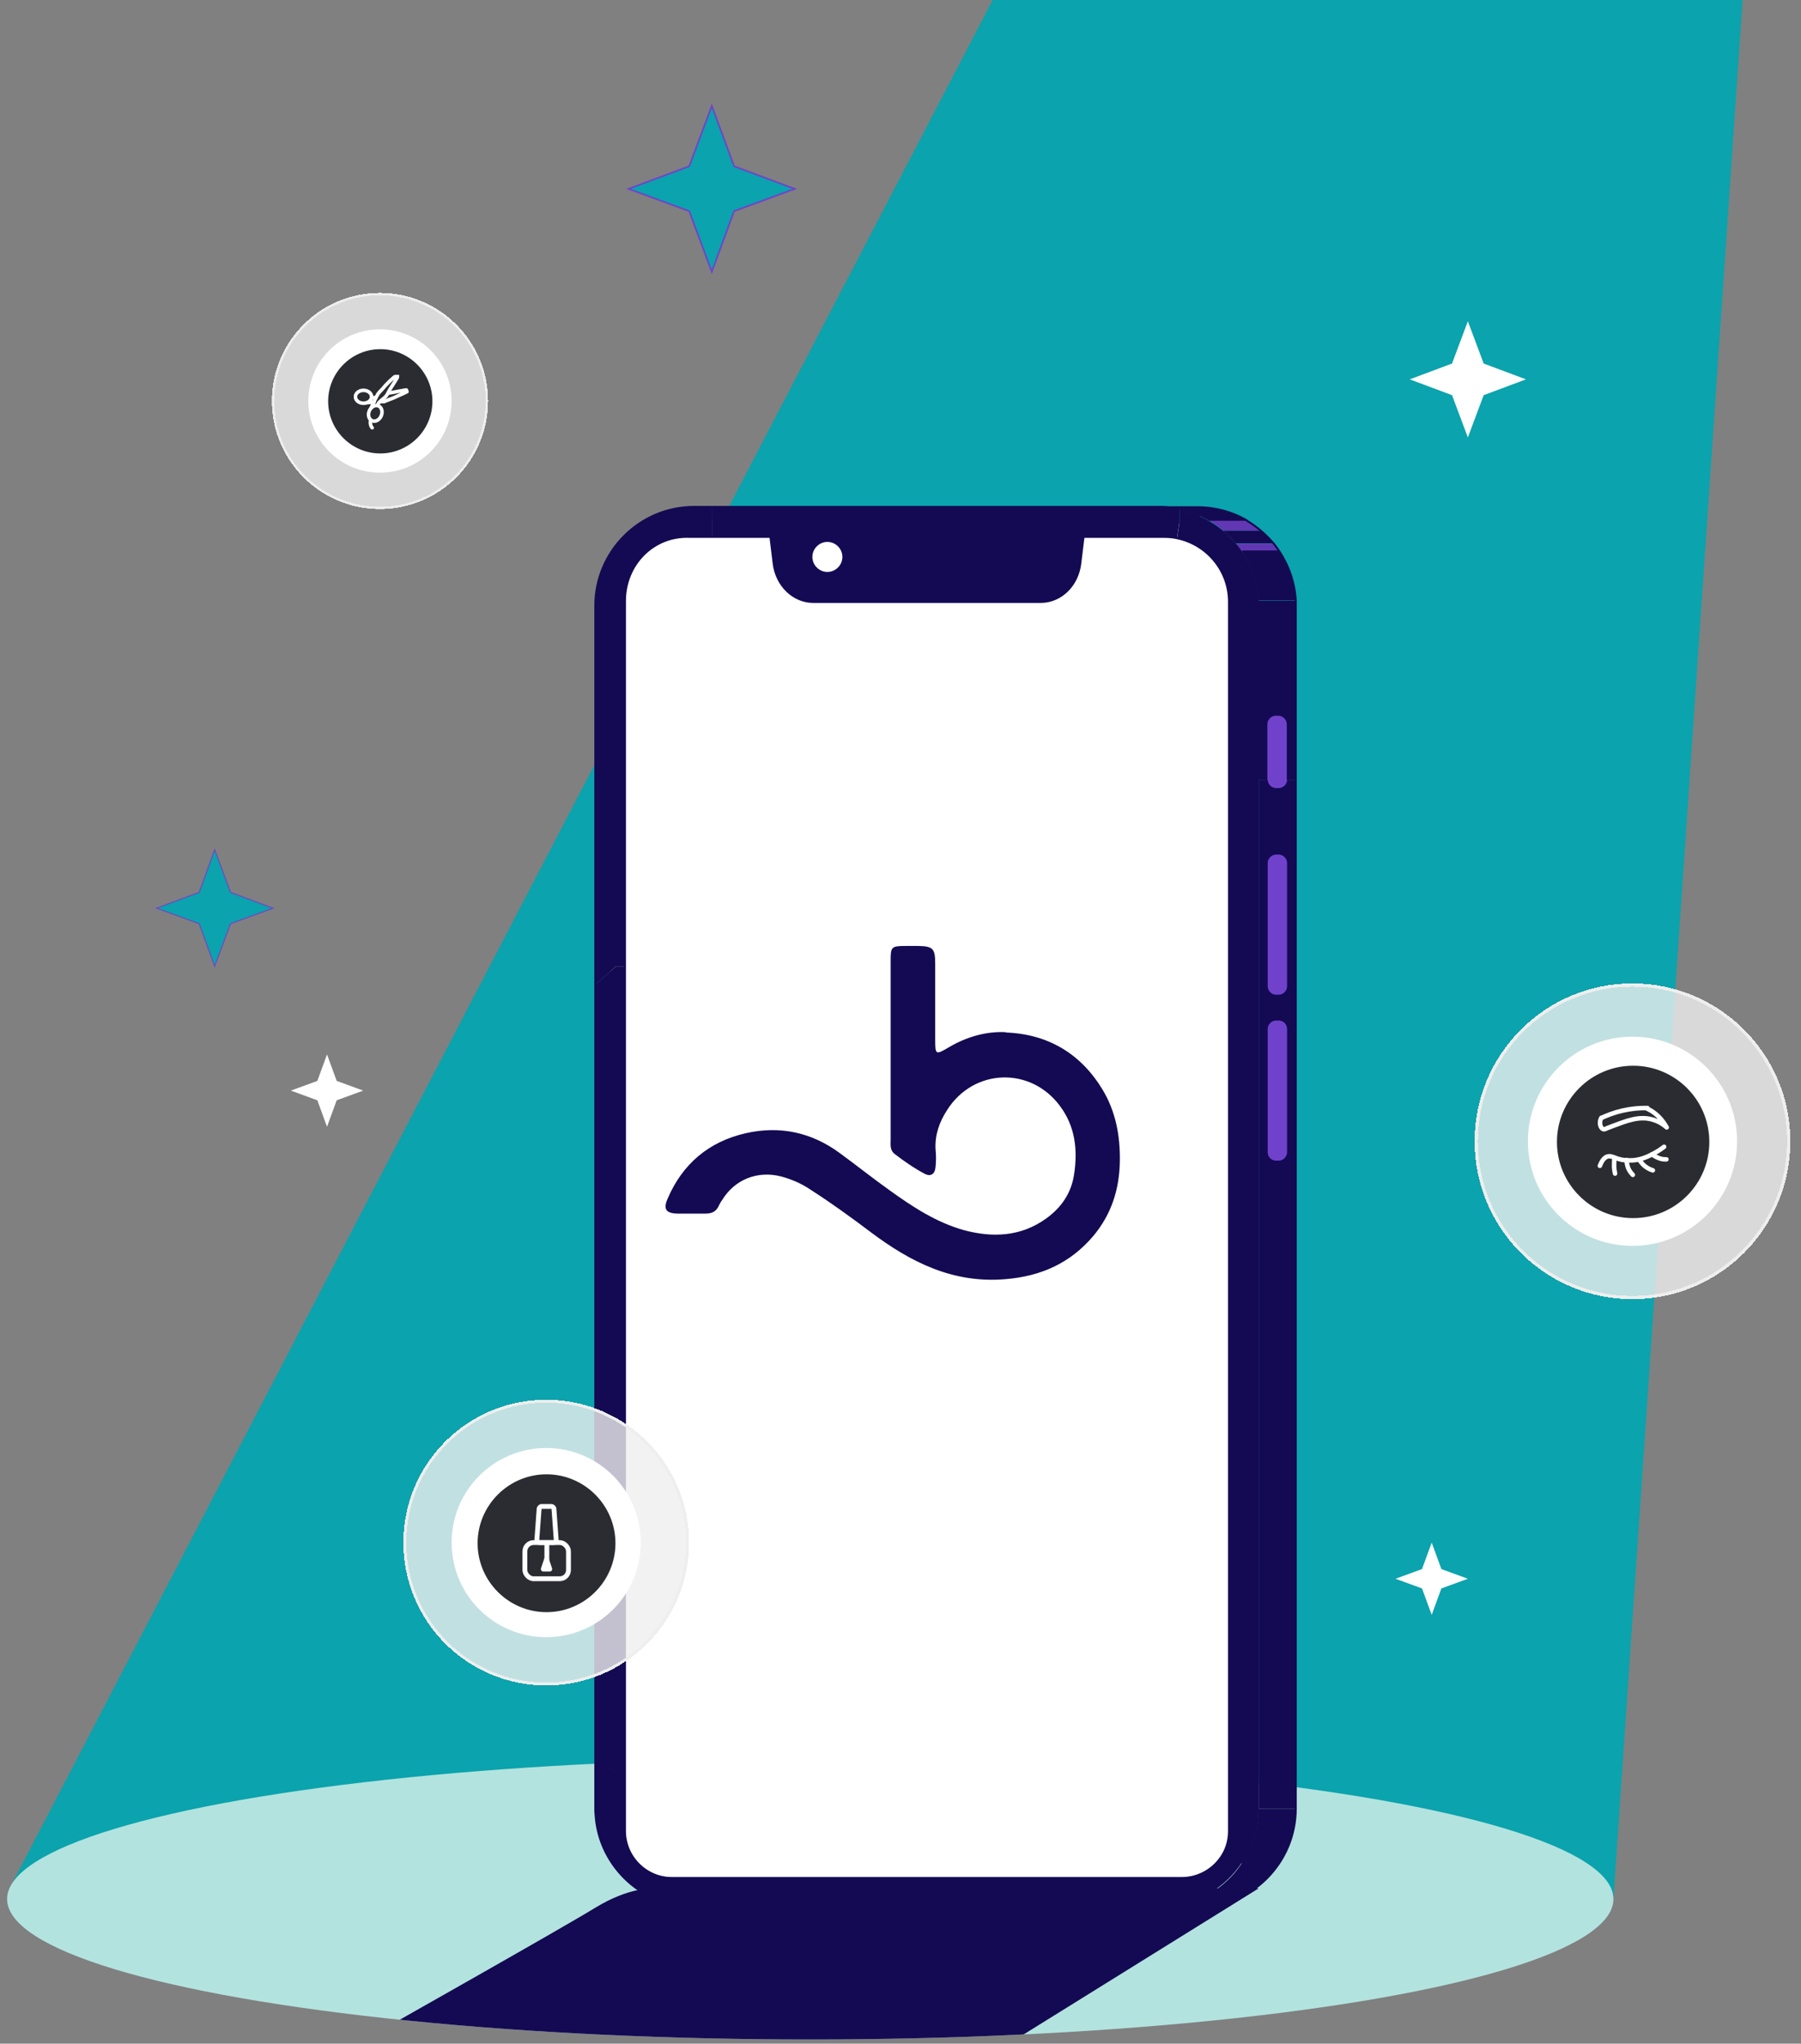
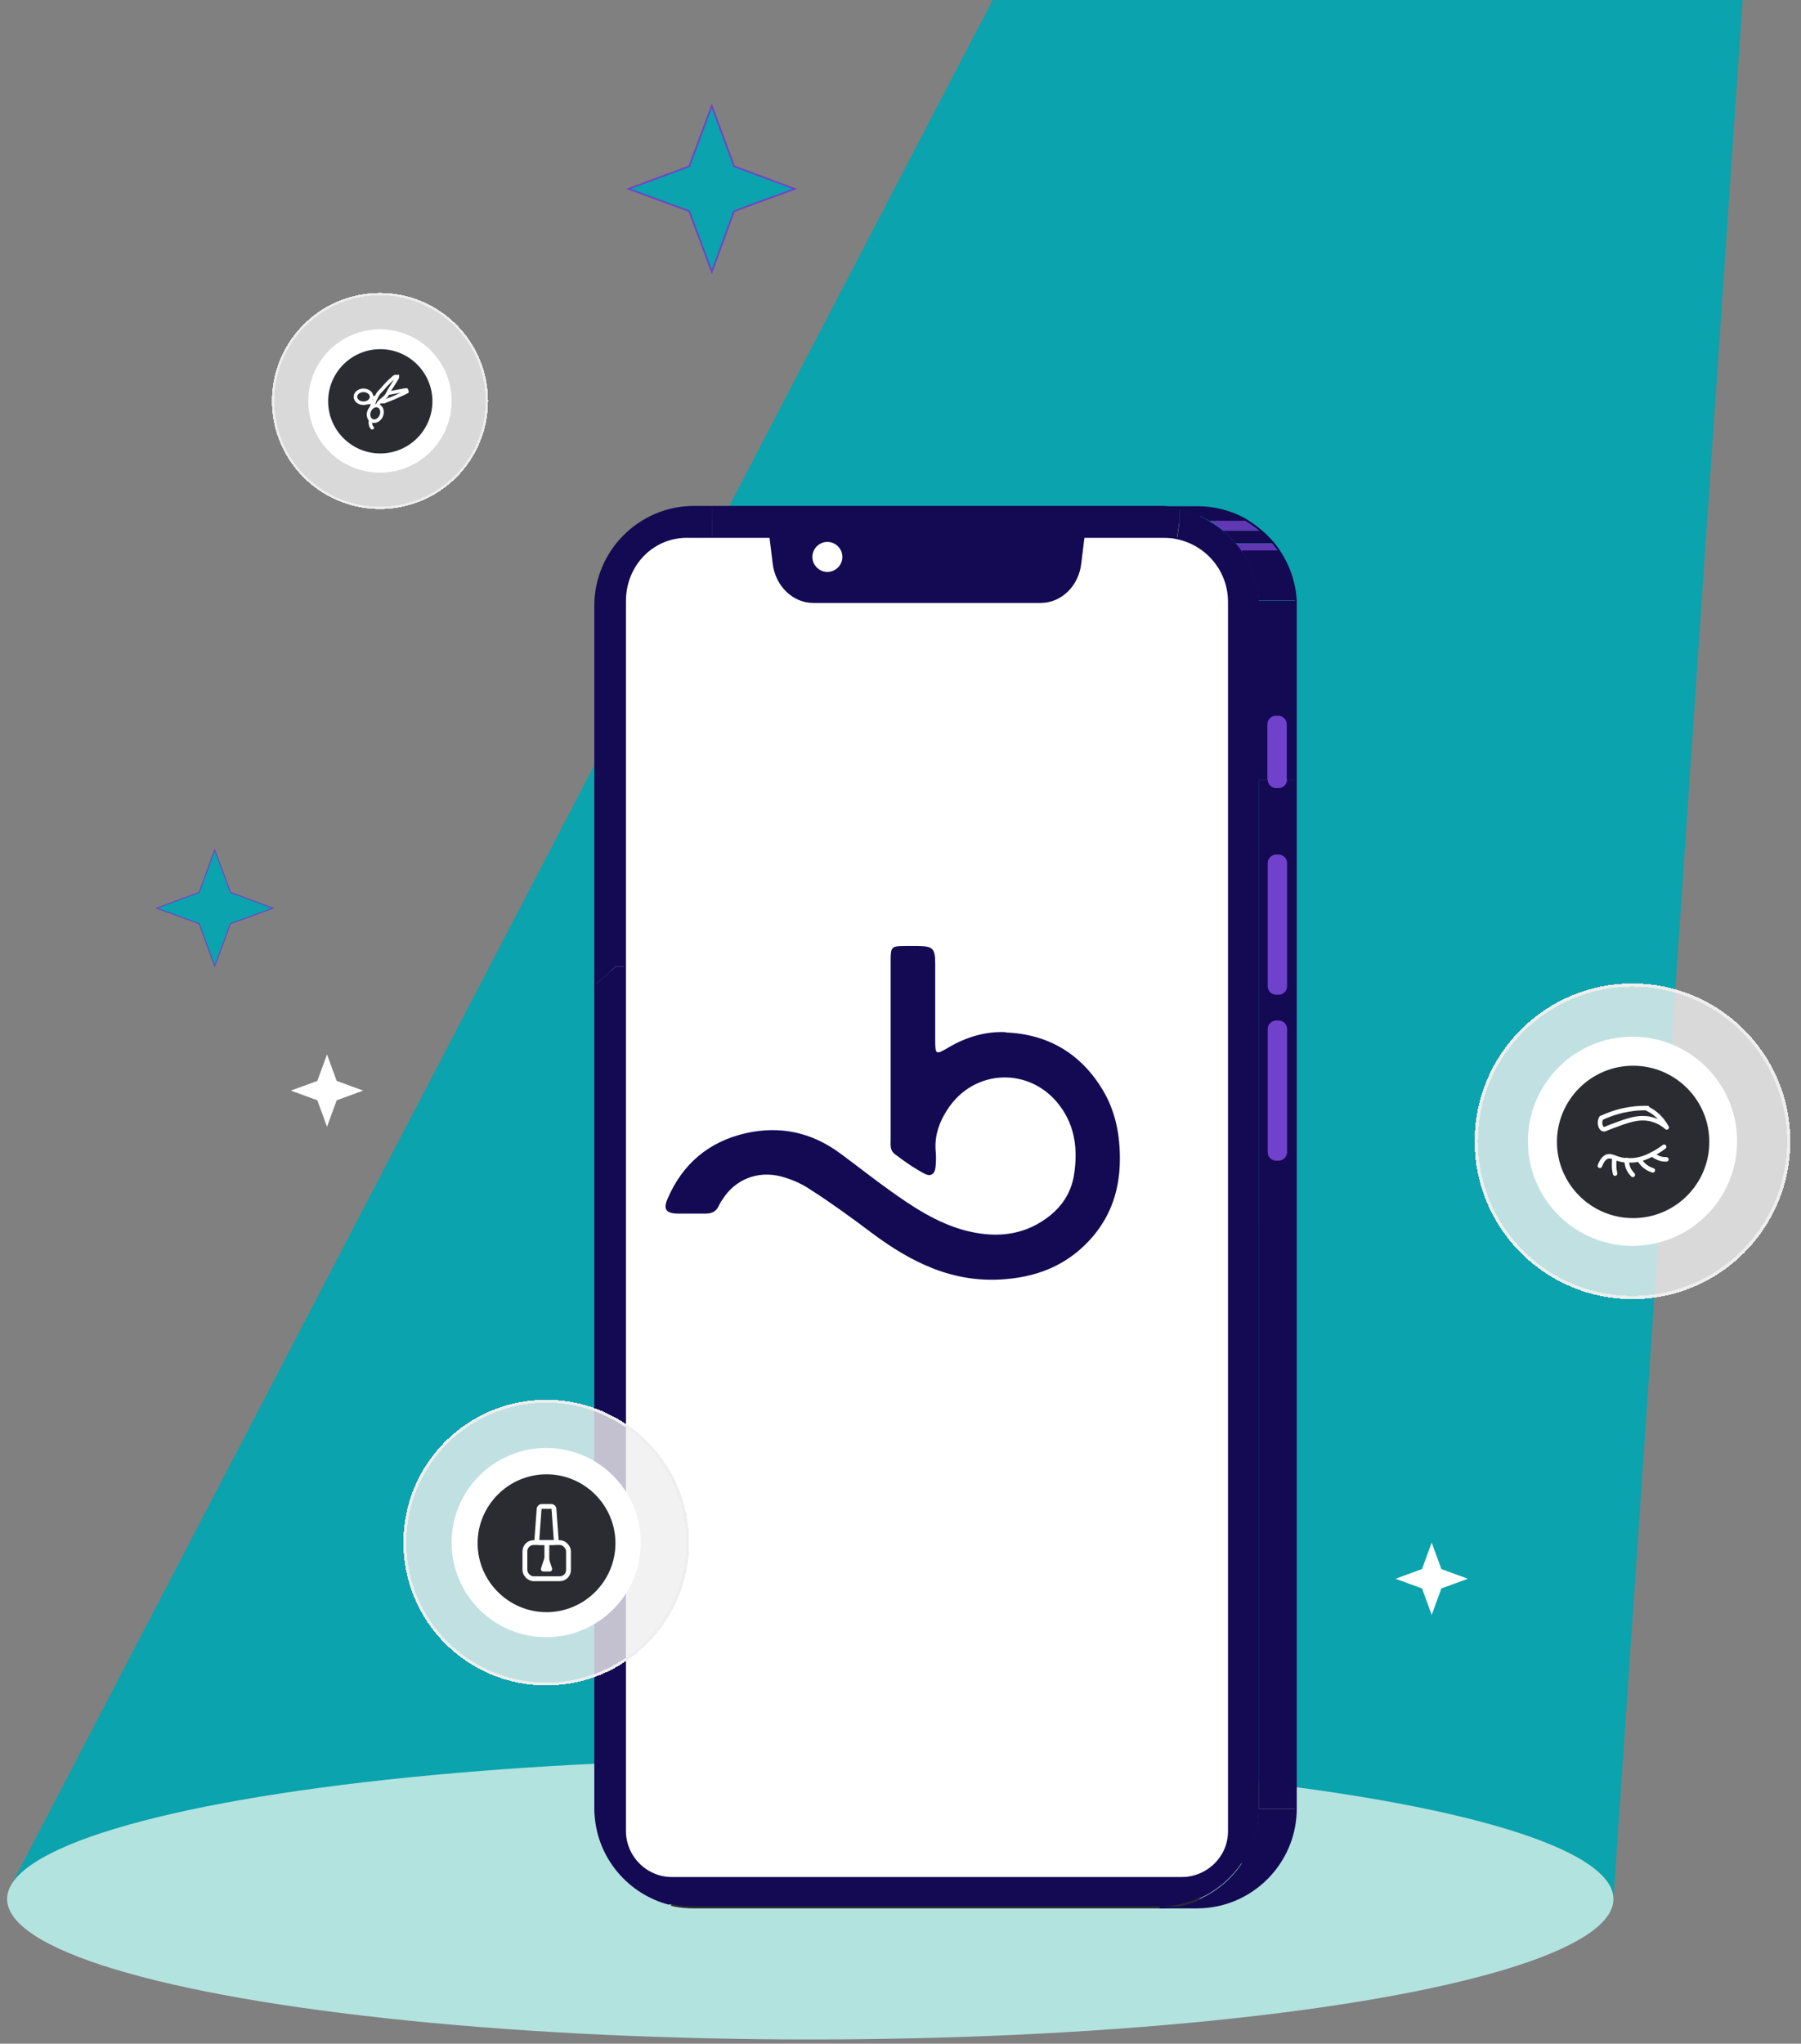
<svg xmlns="http://www.w3.org/2000/svg" id="Layer_1" version="1.1" viewBox="0 0 557.9 633">
  <rect x="0" y="0" width="557.9" height="633" fill="#808080" stroke="none" />
  <defs>
    <style>
      .st0, .st1, .st2, .st3, .st4, .st5, .st6, .st7, .st8, .st9, .st10 {
        fill: none;
      }

      .st1, .st2, .st11, .st12, .st7, .st9, .st10, .st13, .st14, .st15, .st16 {
        stroke-miterlimit: 10;
      }

      .st1, .st7, .st9 {
        stroke-width: .6px;
      }

      .st1, .st13 {
        stroke: #140a53;
      }

      .st2, .st4, .st8, .st10, .st14, .st15, .st16 {
        stroke: #fff;
      }

      .st2, .st8 {
        stroke-linecap: round;
      }

      .st2, .st10 {
        stroke-width: 1.1px;
      }

      .st11 {
        stroke-width: .3px;
      }

      .st11, .st12 {
        stroke: #7042cc;
      }

      .st11, .st12, .st17 {
        fill: #0ba3ad;
      }

      .st18 {
        fill: #7042cc;
      }

      .st19 {
        fill: #2a2c32;
      }

      .st12 {
        stroke-width: .5px;
      }

      .st3, .st5, .st6 {
        stroke: #eee;
      }

      .st3, .st14 {
        stroke-width: 1px;
      }

      .st4 {
        stroke-width: 1.5px;
      }

      .st4, .st8 {
        stroke-linejoin: round;
      }

      .st20 {
        fill: #b3e3df;
      }

      .st5, .st15 {
        stroke-width: .7px;
      }

      .st6, .st16 {
        stroke-width: .9px;
      }

      .st7 {
        stroke: #eee;
      }

      .st21 {
        clip-path: url(#clippath-1);
      }

      .st22 {
        clip-path: url(#clippath-3);
      }

      .st23 {
        clip-path: url(#clippath-2);
      }

      .st8 {
        stroke-width: 1.4px;
      }

      .st24 {
        fill: #fff;
      }

      .st9 {
        stroke: #2a2c32;
      }

      .st25 {
        fill: #6137b3;
      }

      .st13 {
        stroke-width: 1.3px;
      }

      .st13, .st26 {
        fill: #140a53;
      }

      .st14, .st15, .st16 {
        fill: #2a2c32;
      }

      .st27 {
        fill: #eee;
      }

      .st28 {
        clip-path: url(#clippath);
      }

      .st29 {
        fill: #eee;
        fill-opacity: .8;
      }
    </style>
    <clipPath id="clippath">
      <ellipse class="st0" cx="251" cy="588.2" rx="248.8" ry="43.5" />
    </clipPath>
    <clipPath id="clippath-1">
      <rect class="st0" x="494.9" y="342.5" width="22.1" height="22.1" />
    </clipPath>
    <clipPath id="clippath-2">
      <rect class="st0" x="109.6" y="116.1" width="17" height="17" />
    </clipPath>
    <clipPath id="clippath-3">
      <rect class="st0" x="157.4" y="465.8" width="23.9" height="23.9" />
    </clipPath>
  </defs>
  <polygon class="st17" points="2.8 585.2 307.5 0 539.8 0 499.8 588.2 2.8 585.2" />
  <rect class="st18" x="391.3" y="216.9" width="8.5" height="148.7" />
  <g>
    <ellipse class="st20" cx="251" cy="588.2" rx="248.8" ry="43.5" />
    <rect class="st24" x="249.2" y="165.4" width="14.5" height="13.8" transform="translate(513 344.6) rotate(180)" />
    <path class="st24" d="M200.9,166.2l24.8-6.4,96.7,2.1h44.6l17.6,14.3v317.2c.1,70.8,16.1,97.5-51.6,90.4h-126.1s-15-7.6-15-7.6l-2.9-16V186.1l11.9-19.8ZM247.2,180.6h17.3v-14.3h-17.3v14.3Z" />
    <path class="st26" d="M184.4,545.6v14.6c0,.8,0,1.5.1,2.2.9,13.2,10.4,24.2,22.9,27.4.2,0,.4.1.5.1,2.3.6,4.6.8,7.1.8h144.2c4.4,0,8.6-.9,12.4-2.7,5.4-2.4,9.9-6.3,13.1-11.1l-6.6-1.8c-2.6,3.9-7.1,6.4-12.1,6.4h-157.9c-8,0-14.6-6.5-14.6-14.6v-17.8h-1.8l-7.4-3.7Z" />
    <polygon class="st26" points="184.4 439 184.4 545.6 191.8 549.3 193.6 549.3 193.6 299.3 190.8 299.3 184.4 305 184.4 439" />
    <path class="st26" d="M184.4,187.7v117.3l6.4-5.7h2.8v-112.9c-.1-11.6,8.9-20.6,20.1-20.1h6.8v-9.2h-5.4c-16.9,0-30.6,13.8-30.6,30.6Z" />
    <path class="st26" d="M220.5,159.8v6.5h140.1c1.4,0,2.7.2,4,.4l.8-5.4v-3.6c-2-.4-4.1-.7-6.2-.7h-138.7v2.7Z" />
    <path class="st13" d="M239,166.3l1,8.2c.8,6.6,5.9,11.6,11.9,11.6h70.5c6,0,11.1-4.9,11.9-11.6l1-8.2h-96.3ZM251,172.5c0-2.9,2.4-5.3,5.3-5.3s5.3,2.4,5.3,5.3-2.4,5.3-5.3,5.3-5.3-2.4-5.3-5.3Z" />
    <path class="st19" d="M365.4,157.1h-6.2c2.1,0,4.2.2,6.2.7v-.7Z" />
    <path class="st26" d="M359.2,590.8h11.6c16.9,0,30.6-13.8,30.6-30.6h-11.6c0,6.2-1.9,12-5.1,16.9-3.2,4.9-7.8,8.7-13.1,11.1-3.8,1.7-8,2.7-12.4,2.7Z" />
    <path class="st26" d="M365.4,157.1v.7c2.2.4,4.4,1.1,6.4,2.1,1,.5,1.9.9,2.9,1.5h0s11.6,0,11.6,0c-4.5-2.7-9.9-4.2-15.5-4.2h-5.4Z" />
    <path class="st25" d="M374.7,161.3h0c1.5.9,3,1.9,4.3,3.1h11.7c-1.3-1.1-2.8-2.2-4.3-3.1h-11.7Z" />
    <path class="st26" d="M390.6,164.4h-11.7c1.4,1.2,2.7,2.5,3.9,3.9h0s11.6,0,11.6,0c-1.2-1.4-2.5-2.7-3.9-3.9Z" />
    <path class="st25" d="M381.9,168.3h.9c.7.8,1.3,1.7,1.9,2.6l.3-.2h11.2c-.6-.8-1.1-1.6-1.7-2.3h-12.6Z" />
    <path class="st26" d="M384.7,170.8c2.9,4.4,4.8,9.6,5.1,15.2h11.6c-.3-5.7-2.2-11-5.2-15.5h-11.2l-.3.2Z" />
    <path class="st26" d="M389.8,186.1c0,.5,0,1.1,0,1.6v53.8h2.8v-17.2c0-1.4,1.2-2.6,2.6-2.6h.8c1.4,0,2.6,1.2,2.6,2.6v17.2h2.8v-53.8c0-.5,0-1.1,0-1.6h-11.6Z" />
    <path class="st26" d="M389.9,378.1v182.1h11.6V241.5h-2.8c0,1.4-1.2,2.6-2.6,2.6h-.8c-1.4,0-2.6-1.2-2.6-2.6h-2.8v136.6ZM392.7,356.9v-38.2c0-1.4,1.2-2.6,2.6-2.6h.8c1.4,0,2.6,1.1,2.6,2.6v38.2c0,1.4-1.2,2.6-2.6,2.6h-.8c-1.4,0-2.6-1.1-2.6-2.6ZM392.7,305.5v-38.2c0-1.4,1.2-2.6,2.6-2.6h.8c1.4,0,2.6,1.2,2.6,2.6v38.2c0,1.4-1.2,2.6-2.6,2.6h-.8c-1.4,0-2.6-1.2-2.6-2.6Z" />
    <path class="st9" d="M207.9,590c2.3.6,4.6.8,7.1.8h144.2c4.4,0,8.6-.9,12.4-2.7" />
    <path class="st1" d="M371.8,159.8c-2-.9-4.2-1.6-6.4-2.1-2-.4-4.1-.7-6.2-.7h-144.2c-16.9,0-30.6,13.8-30.6,30.6v372.5c0,.8,0,1.5.1,2.2.9,13.2,10.4,24.2,22.9,27.4" />
    <path class="st1" d="M386.4,161.3c-4.5-2.7-9.9-4.2-15.5-4.2h-11.6" />
-     <line class="st7" x1="386.4" y1="161.3" x2="386.4" y2="161.3" />
    <path class="st1" d="M359.2,590.8h11.6c16.9,0,30.6-13.8,30.6-30.6V187.7c0-.5,0-1.1,0-1.6-.3-5.7-2.2-11-5.2-15.5-.6-.8-1.1-1.6-1.7-2.3-1.2-1.4-2.5-2.7-3.9-3.9-1.3-1.1-2.8-2.2-4.3-3.1" />
    <path class="st1" d="M239,166.3h-25.3c-11.2-.5-20.2,8.5-20.1,20.1v380.7c0,8,6.5,14.6,14.6,14.6h157.9c5,0,9.5-2.6,12.1-6.4,1.6-2.3,2.5-5.1,2.5-8.1V186.4c0-9.7-6.9-17.8-16.1-19.7-1.3-.3-2.7-.4-4-.4h-25.3" />
    <path class="st1" d="M239,166.3l1,8.2c.8,6.6,5.9,11.6,11.9,11.6h70.5c6,0,11.1-4.9,11.9-11.6l1-8.2" />
    <path class="st1" d="M251,172.5c0,2.9,2.4,5.3,5.3,5.3s5.3-2.4,5.3-5.3-2.4-5.3-5.3-5.3-5.3,2.4-5.3,5.3Z" />
    <path class="st27" d="M267.5,524.8l.8-.8c-.3.3-.5.5-.8.8Z" />
    <path class="st26" d="M395.7,365.7c-.9.3-1.8.5-2.8.6-.6,0-1.1.1-1.7,0v106.1c2.6.2,5.1.8,7.6,1.7.7.2,1.3.5,1.9.8v-105c-1-1.1-1.9-2.3-2.4-3.7-.2-.4-.3-.8-.4-1.2v-.2c0,0-2.3.8-2.3.8Z" />
    <path class="st26" d="M311.5,319.7c-6.1-.3-12.2,1.5-17.6,4.7-4.1,2.4-4.2,2.4-4.2-2.6,0-1.6,0-3.2,0-4.8,0-6.2,0-12.3,0-18.5,0-4.7-.7-5.4-5.2-5.5-1.3,0-2.7,0-4,0-4.4,0-4.6.3-4.6,4.5,0,9.2,0,18.5,0,27.7h0c0,9.2,0,18.5,0,27.7,0,1.6-.3,3.3,1.2,4.5,3,2.3,6,4.4,9.4,6.2,1.8.9,3.1.1,3.3-2.1.2-1.9.2-3.7,0-5.6-.2-4.5,1.2-8.4,3.6-12.1,8.2-12.9,25.8-13.5,34.9-1.3,4.8,6.4,5.6,13.7,4.4,21.4-.9,5.7-3.9,10.1-8.6,13.5-7.9,5.7-16.7,6-25.6,3.6-8.5-2.4-15.8-7.2-22.9-12.3-5.2-3.7-10.2-7.7-15.4-11.5-8.8-6.5-18.6-8.6-29.2-6.2-11.4,2.6-19.6,9.5-24.2,20.3-1.4,3.2-.5,4.5,3,4.6,2.9,0,5.9,0,8.8,0,2,0,3.3-.7,4.1-2.5.3-.6.6-1.2,1-1.7,3.9-6.4,11-9.2,18.3-7.3,3.3.9,6.3,2.2,9.1,4.1,6.4,4.1,12.6,8.6,18.7,13.2,12.4,9.3,25.5,15.9,41.7,14.5,11-.9,20.1-5,27.2-13.4,5.6-6.7,8.1-14.5,8.2-23.3.1-7.8-1.3-15.2-5.3-21.9-6.8-11.3-17-17.3-30-17.8" />
    <path class="st26" d="M389.9,378.1v-190.4c0-.6,0-1.1,0-1.6-.3-5.6-2.1-10.8-5.1-15.2-.6-.9-1.2-1.7-1.9-2.5-1.2-1.4-2.5-2.8-3.9-3.9-1.3-1.1-2.8-2.2-4.3-3-.9-.6-1.9-1.1-2.9-1.5-2-.9-4.2-1.6-6.4-2.1v3.6l-.8,5.4c9.2,1.9,16.1,10,16.1,19.7v380.7c0,3-.9,5.8-2.5,8.1l6.6,1.8c3.2-4.8,5.1-10.7,5.1-16.9v-182.1Z" />
    <g class="st28">
-       <path class="st26" d="M202.4,584.9s-7.4-.5-18,6c-10.6,6.5-67.5,38.6-67.5,38.6l103.6,6.8,89.1-1.5,80.3-49.9h-187.4Z" />
-     </g>
+       </g>
  </g>
  <polygon class="st11" points="66.5 263.2 71.4 276.4 84.6 281.3 71.4 286.1 66.5 299.3 61.7 286.1 48.5 281.3 61.7 276.4 66.5 263.2" />
  <polygon class="st12" points="220.5 32.8 227.4 51.5 246.2 58.5 227.4 65.4 220.5 84.2 213.5 65.4 194.7 58.5 213.5 51.5 220.5 32.8" />
-   <polygon class="st24" points="454.7 99.5 459.6 112.6 472.7 117.5 459.6 122.4 454.7 135.5 449.8 122.4 436.7 117.5 449.8 112.6 454.7 99.5" />
  <polygon class="st24" points="101.3 326.6 104.3 334.8 112.5 337.8 104.3 340.8 101.3 349 98.3 340.8 90.1 337.8 98.3 334.8 101.3 326.6" />
  <polygon class="st24" points="443.5 477.8 446.5 486 454.7 489 446.5 492 443.5 500.2 440.5 492 432.3 489 440.5 486 443.5 477.8" />
  <g>
    <g>
      <circle class="st29" cx="505.7" cy="353.5" r="48.9" shape-rendering="crispEdges" />
      <circle class="st3" cx="505.7" cy="353.5" r="48.4" shape-rendering="crispEdges" />
    </g>
    <circle class="st24" cx="505.7" cy="353.5" r="32.4" />
    <path class="st14" d="M530,353.7c0-13.3-10.8-24.1-24.1-24.1s-24.1,10.8-24.1,24.1,10.8,24.1,24.1,24.1,24.1-10.8,24.1-24.1Z" />
    <g class="st21">
      <g>
        <path class="st8" d="M495.6,361.1c.8-2.1,1.7-2.7,2.4-2.9,1.2-.3,2,.5,4.3,1,0,0,1.3.3,3.4.2,4.4-.2,8.9-3.5,9.8-4.2" />
        <path class="st8" d="M500.3,363.5c-.1-.6-.3-1.4-.3-2.3,0-1,0-1.9.2-2.6" />
        <path class="st8" d="M505.8,363.9c-.4-.4-.8-.9-1.2-1.6-.6-1.2-.7-2.3-.7-3" />
        <path class="st8" d="M512,362.5c-.6-.2-1.4-.5-2.2-1.1-1.1-.8-1.7-1.7-2-2.3" />
        <path class="st8" d="M516.2,359.1c-.5,0-1.3,0-2.1-.3-1.1-.4-1.9-.9-2.3-1.3" />
        <path class="st8" d="M496,346.3c1.7-.8,4-1.7,6.6-2.3,2.7-.6,5-.8,6.9-.8s.2,0,.3,0c.6.2,1.2.6,1.8.9,2.5,1.6,3.9,3.7,4.7,5.1-.8-.7-2.1-1.7-4-2.3-4.4-1.5-8.7.4-12.8,1.9-.7.3-1.4.5-2,.8s-1.1.3-1.6-.6c-.6-1.3,0-2.6.2-2.8Z" />
      </g>
    </g>
  </g>
  <g>
    <g>
      <circle class="st29" cx="117.7" cy="124.2" r="33.5" shape-rendering="crispEdges" />
      <circle class="st5" cx="117.7" cy="124.2" r="33.1" shape-rendering="crispEdges" />
    </g>
    <circle class="st24" cx="117.7" cy="124.2" r="22.2" />
    <path class="st15" d="M134.3,124.3c0-9.1-7.4-16.5-16.5-16.5s-16.5,7.4-16.5,16.5,7.4,16.5,16.5,16.5,16.5-7.4,16.5-16.5Z" />
    <g class="st23">
      <g>
        <ellipse class="st10" cx="116.3" cy="128.1" rx="2.5" ry="2" transform="translate(-47.6 183.6) rotate(-66.5)" />
        <ellipse class="st10" cx="112.6" cy="122.9" rx="2.5" ry="2" />
        <path class="st10" d="M114.9,126.5c.2-.4,1.5-3.4,2.2-4.5.2-.2.3-.4.3-.4.9-.9,1.5-1.6,2-2.2,0,0,0,0,0,0,.2-.2,1.3-1.4,2.6-2.5.2-.1.4-.3.6-.3.2,0,.4,0,.5,0,0,0,0,.1,0,.3,0,.1-.6.9-.6,1-1.8,2.8-1.9,3-2.1,3.4-.3.5-.3.7-.6,1.1-.3.5-.7.8-1.3,1.3-.8.6-1,.9-1.2,1.1,0,0-.1.2-.1.2-.2.3-.2.5-.3.7" />
        <path class="st10" d="M116.7,122.9c-.3.2-.5.2-.8.3-.3,0-.5,0-.7,0" />
        <path class="st10" d="M117.7,124.4c.3,0,.7,0,1,0s.4,0,.5-.1c1.2-.5,2.1-.8,2.8-1.1s0,0,0,0c.2-.1,1.8-.8,3.3-1.5s.4-.2.5-.4.2-.4.1-.5c0,0,0,0-.3,0-.1,0-1,.2-1.1.2-3.3.6-3.5.7-3.9.7-.1,0-.2,0-.3,0" />
        <path class="st2" d="M113.8,124.7c.7,0,1.4-.1,2.1-.2" />
        <path class="st2" d="M115.3,132.5c-.1-.1-.4-.4-.5-1-.2-.7,0-1.2,0-1.4" />
      </g>
    </g>
  </g>
  <g>
    <g>
      <circle class="st29" cx="169.2" cy="477.8" r="44.2" shape-rendering="crispEdges" />
      <circle class="st6" cx="169.2" cy="477.8" r="43.8" shape-rendering="crispEdges" />
    </g>
    <circle class="st24" cx="169.2" cy="477.8" r="29.3" />
    <path class="st16" d="M191.1,478c0-12-9.8-21.8-21.8-21.8s-21.8,9.8-21.8,21.8,9.8,21.8,21.8,21.8,21.8-9.8,21.8-21.8Z" />
    <g class="st22">
      <g>
        <path class="st4" d="M171.6,477.8h-4.5c-.4,0-.8-.4-.8-.8l.7-9.6c0-.4.4-.8.8-.8h3c.4,0,.8.4.8.8l.7,9.6c0,.4-.4.8-.8.8Z" />
        <rect class="st4" x="162.6" y="477.8" width="13.5" height="11.2" rx="2.7" ry="2.7" />
        <line class="st4" x1="169.4" y1="478.1" x2="169.4" y2="483.7" />
        <polygon class="st4" points="169.3 483 168.3 486 170.3 486 169.3 483" />
      </g>
    </g>
  </g>
</svg>